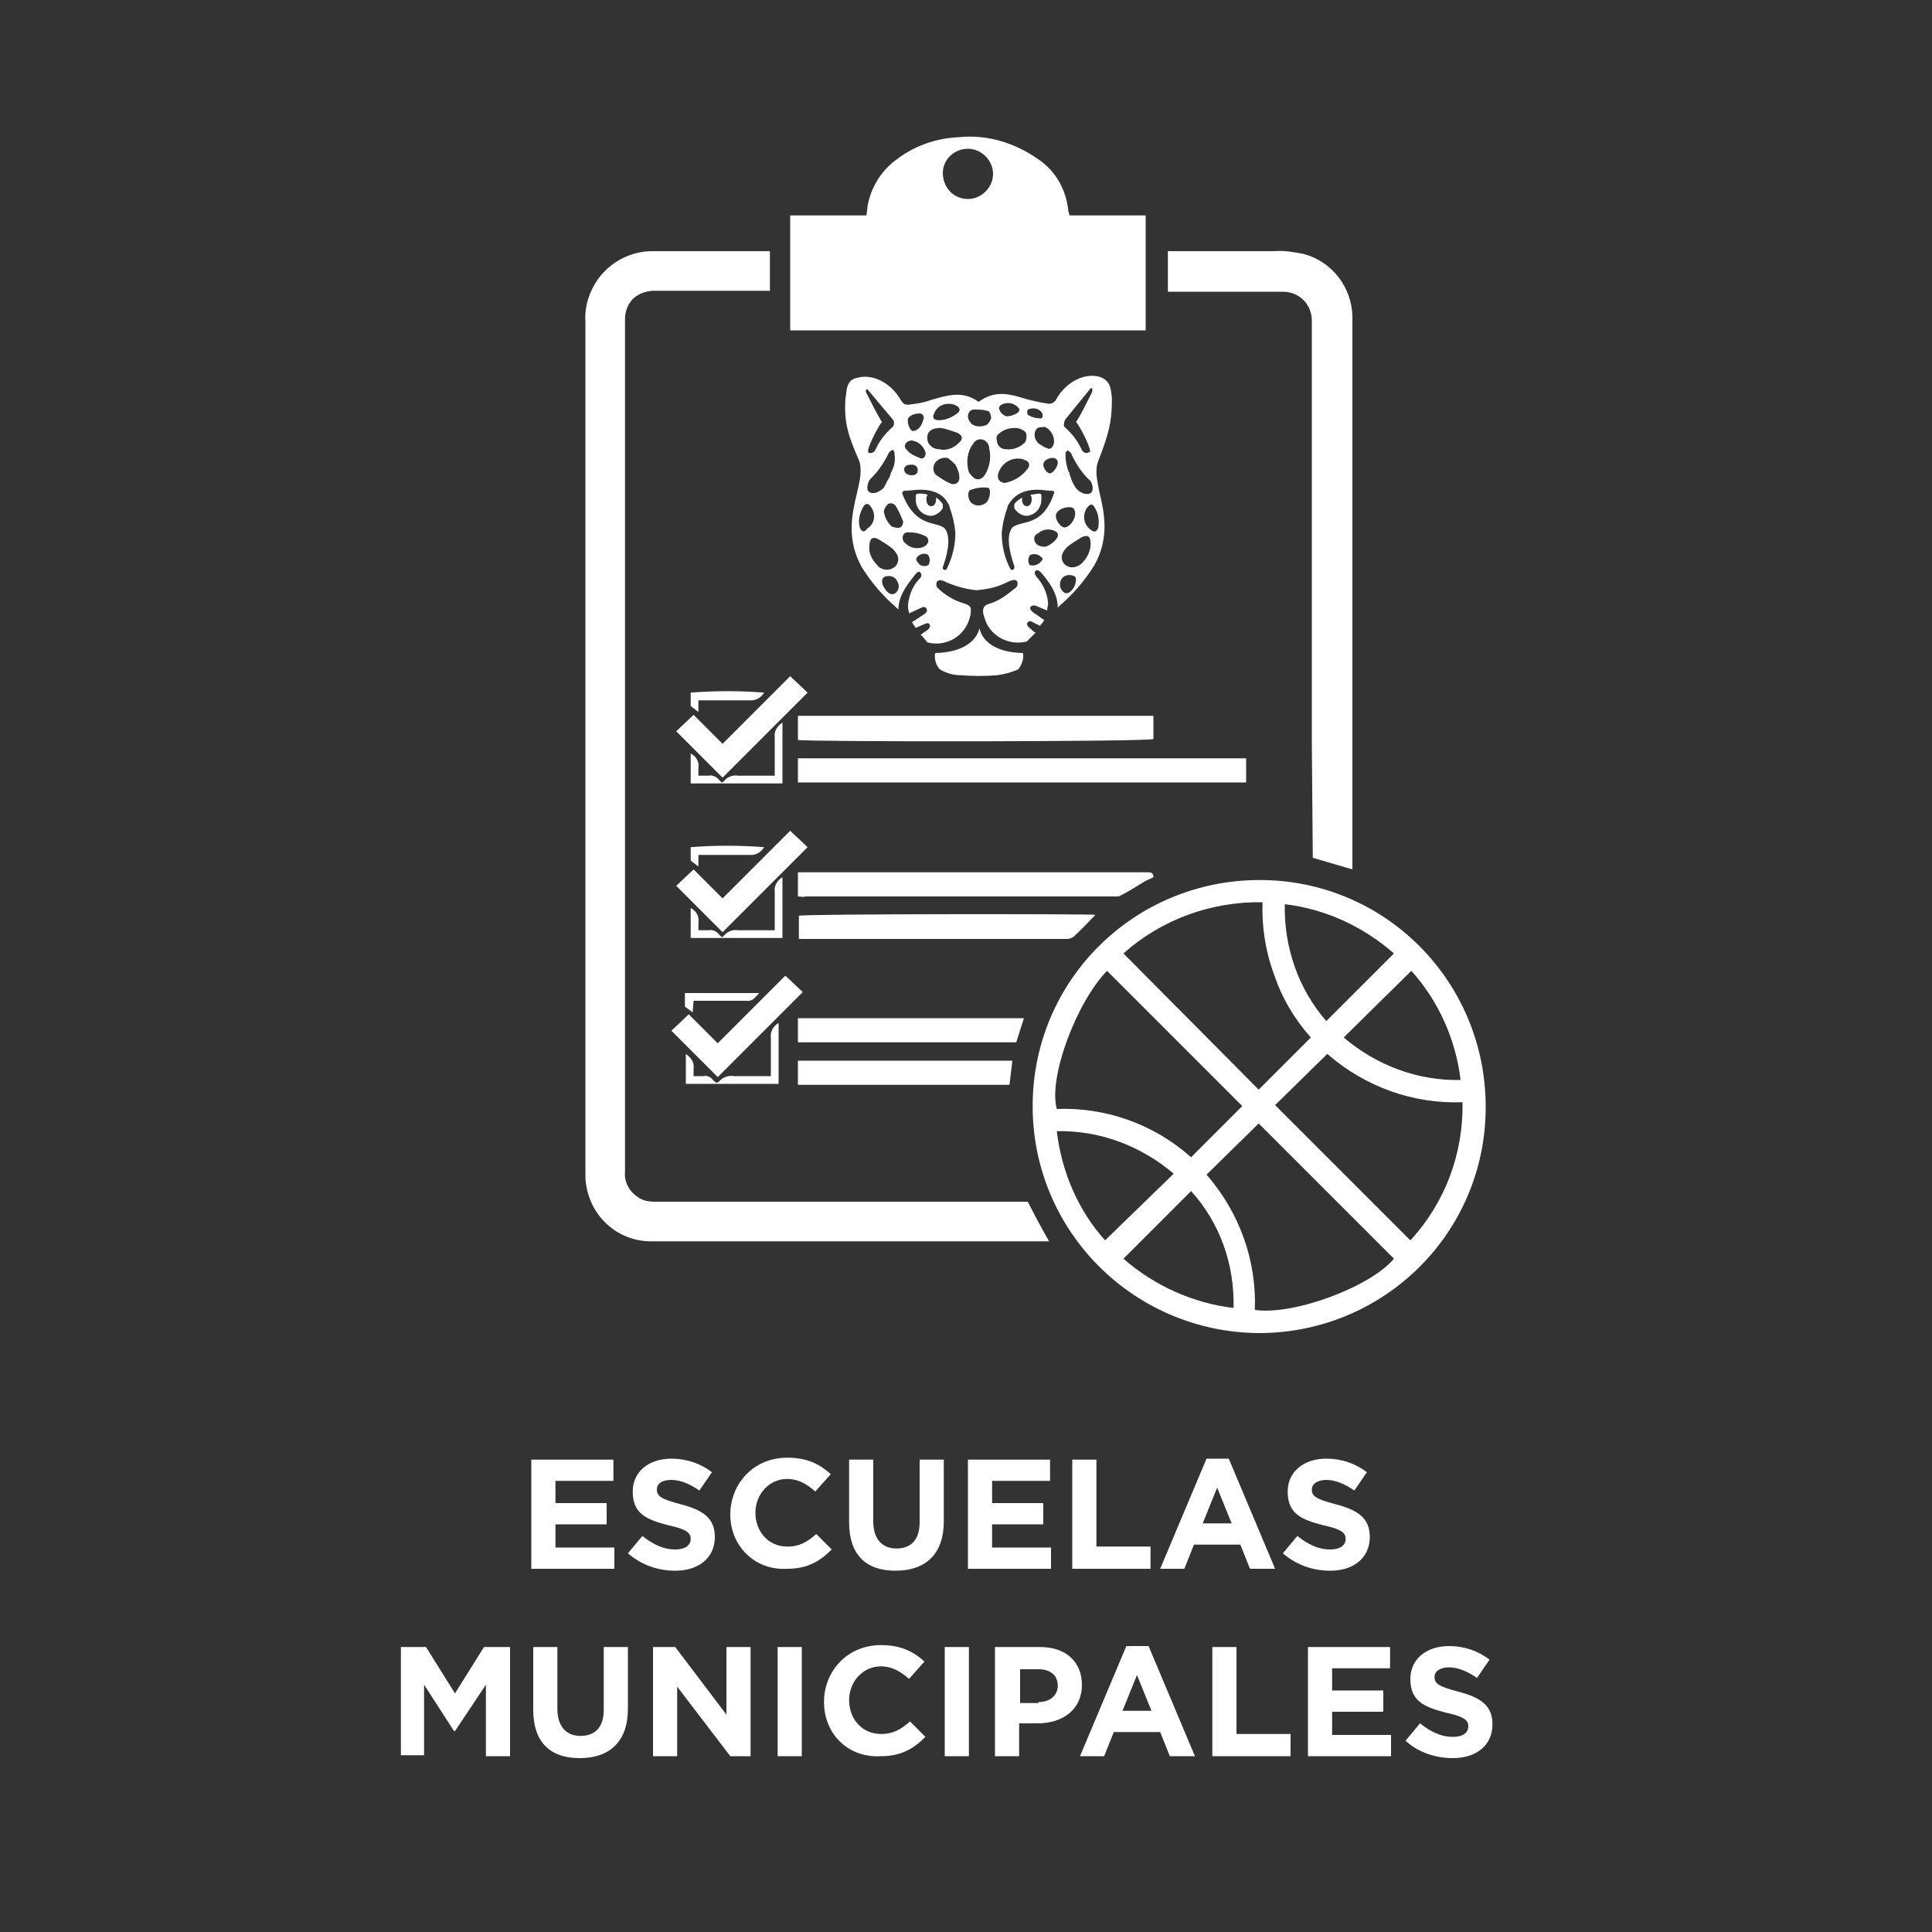
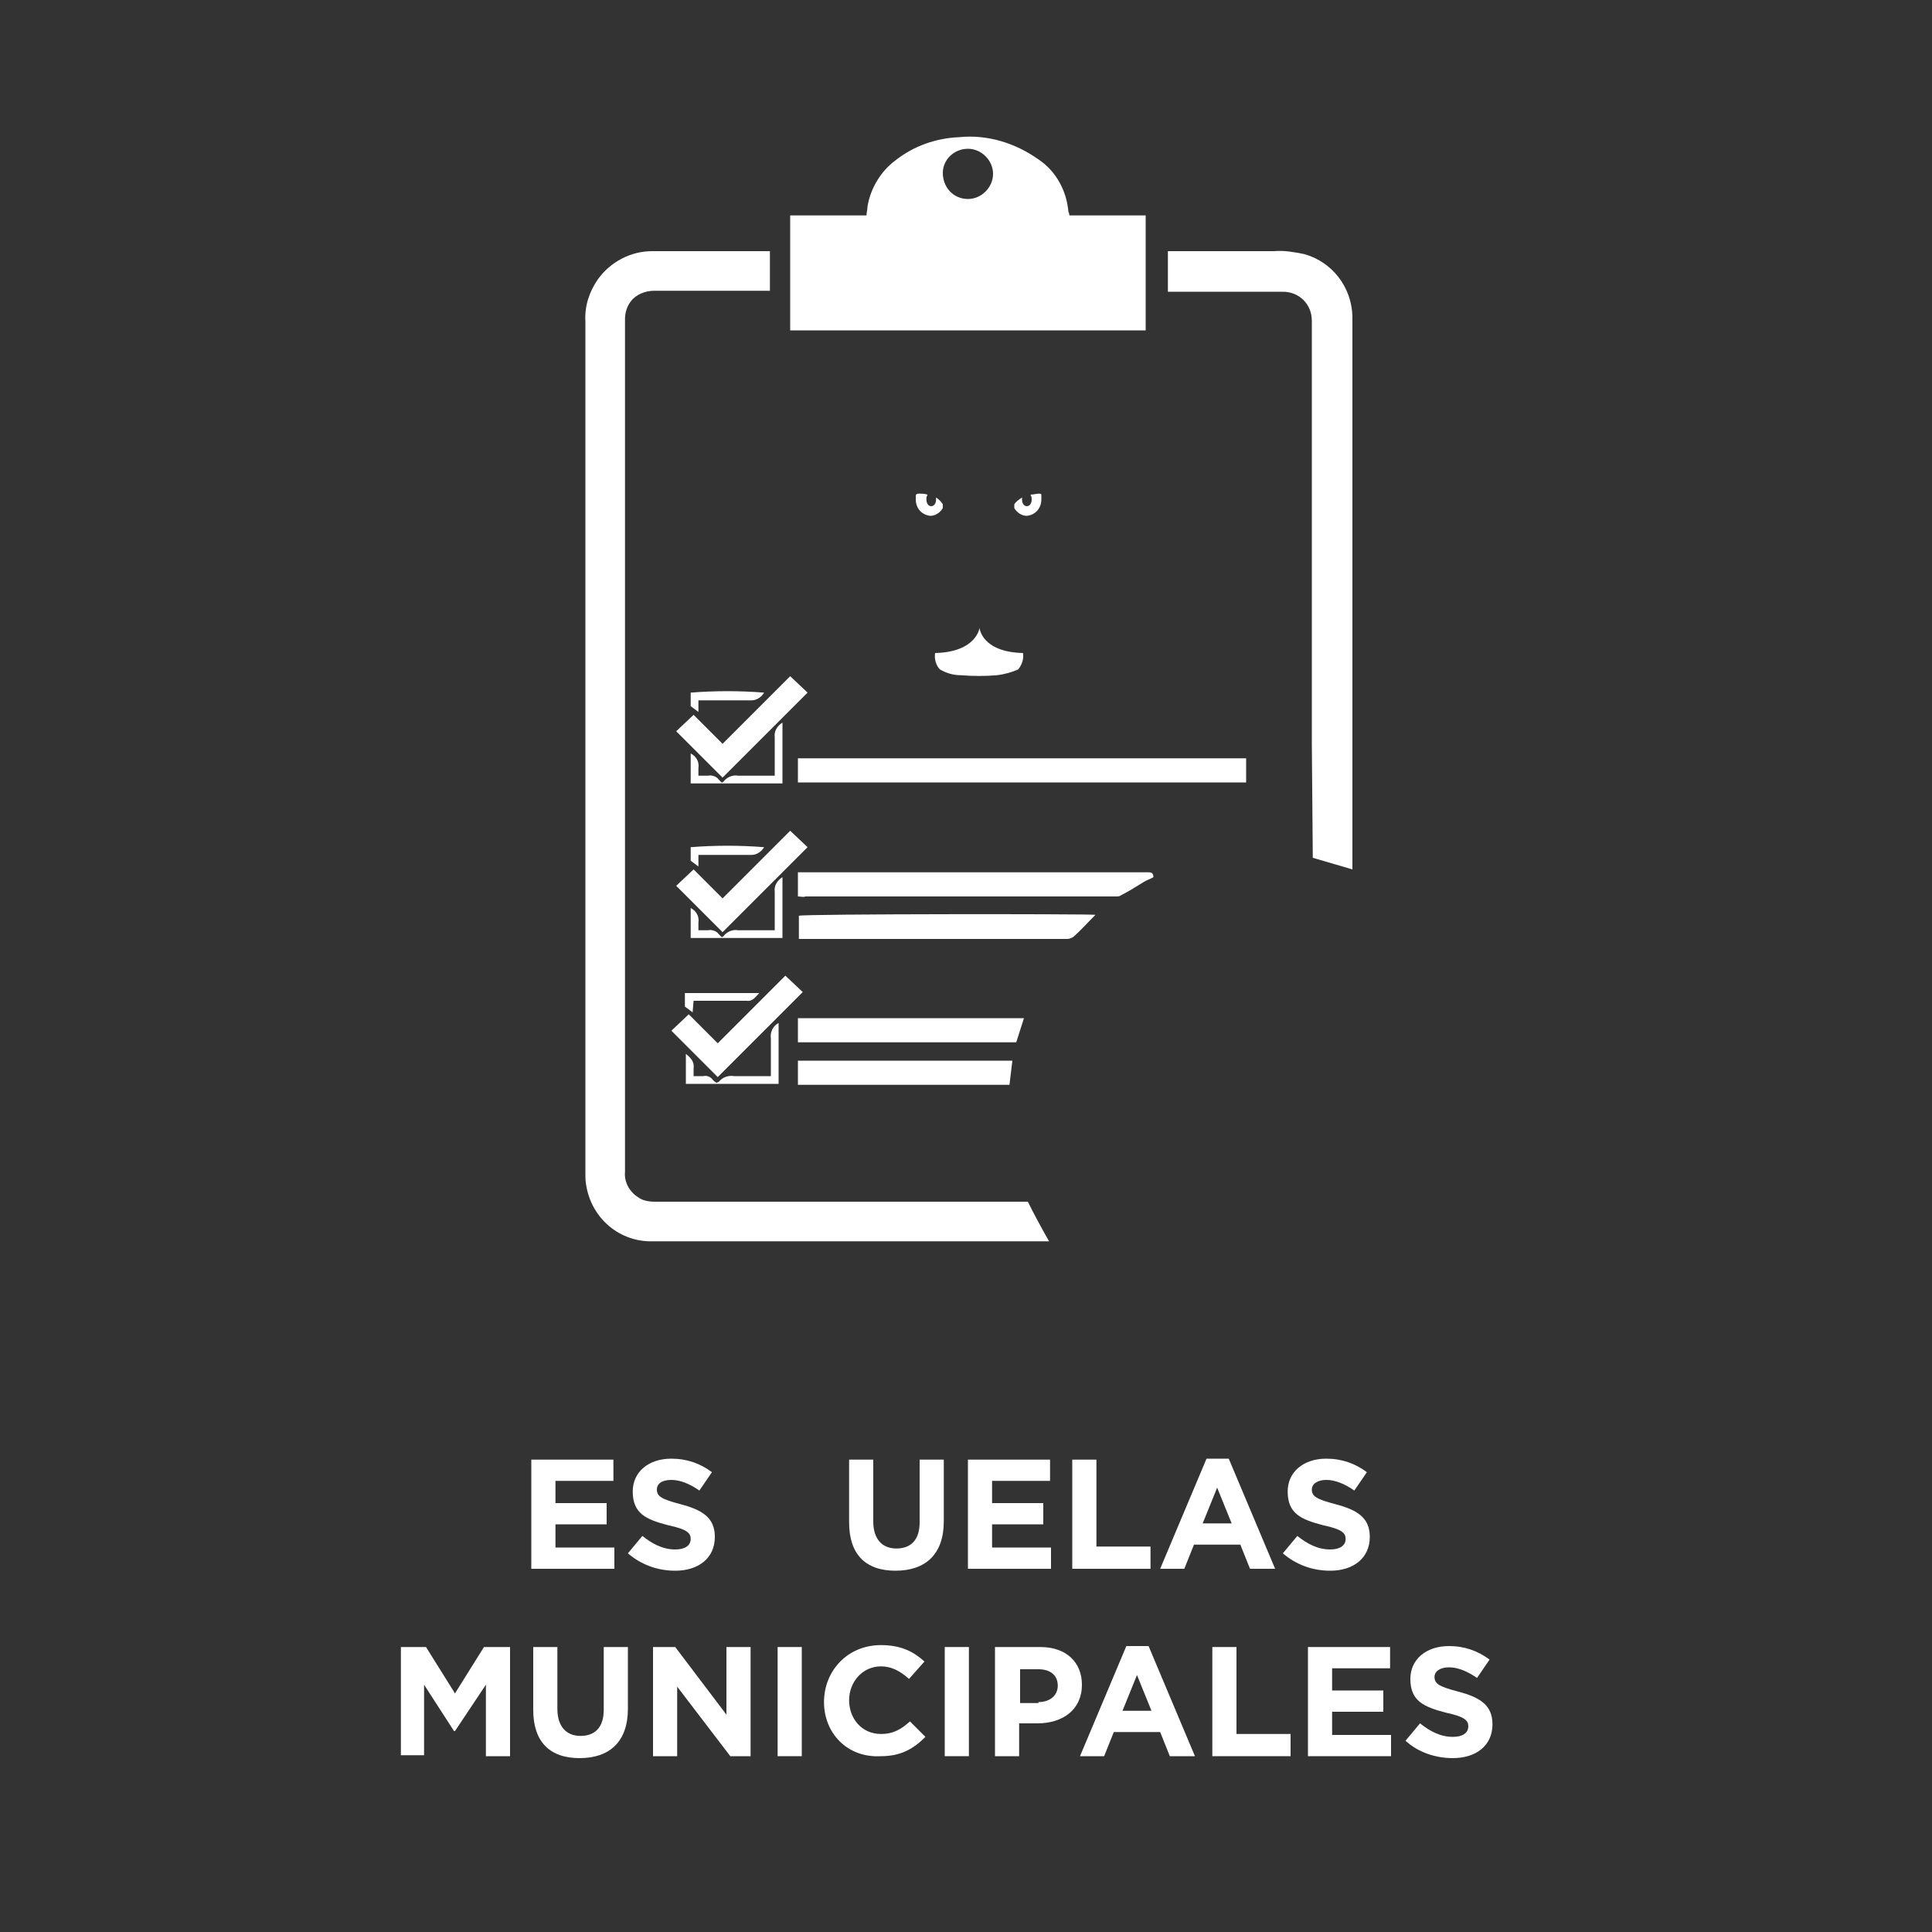
<svg xmlns="http://www.w3.org/2000/svg" version="1.1" id="Capa_1" x="0px" y="0px" viewBox="0 0 200 200" style="enable-background:new 0 0 200 200;" xml:space="preserve">
  <rect x="0" y="0" width="200" height="200" fill="#333333" stroke="none" />
  <style type="text/css">
	.st0{enable-background:new    ;}
	.st1{fill:#FFFFFF;}
</style>
  <g class="st0">
    <path class="st1" d="M55,151.1h8.5v2.2h-6v2.3h5.3v2.2h-5.3v2.4h6.1v2.2H55V151.1z" />
    <path class="st1" d="M65,160.8l1.5-1.8c1,0.8,2.1,1.4,3.4,1.4c1,0,1.6-0.4,1.6-1.1v0c0-0.6-0.4-1-2.3-1.4c-2.3-0.6-3.7-1.2-3.7-3.5   v0c0-2,1.6-3.4,4-3.4c1.6,0,3,0.5,4.2,1.4l-1.3,1.9c-1-0.7-2-1.1-2.9-1.1c-1,0-1.5,0.4-1.5,1v0c0,0.7,0.5,1,2.4,1.5   c2.3,0.6,3.6,1.4,3.6,3.4v0c0,2.2-1.7,3.5-4.1,3.5C68.1,162.6,66.4,162,65,160.8z" />
-     <path class="st1" d="M75.6,156.8L75.6,156.8c0-3.2,2.4-5.9,5.9-5.9c2.1,0,3.4,0.7,4.5,1.7l-1.6,1.8c-0.9-0.8-1.8-1.3-2.9-1.3   c-1.9,0-3.3,1.6-3.3,3.5v0c0,1.9,1.3,3.5,3.3,3.5c1.3,0,2.1-0.5,3-1.3l1.6,1.6c-1.2,1.2-2.5,2-4.6,2   C78.1,162.6,75.6,160,75.6,156.8z" />
    <path class="st1" d="M87.9,157.6v-6.5h2.5v6.4c0,1.8,0.9,2.8,2.4,2.8s2.4-0.9,2.4-2.7v-6.5h2.5v6.4c0,3.4-1.9,5.1-5,5.1   S87.9,160.9,87.9,157.6z" />
    <path class="st1" d="M100.2,151.1h8.5v2.2h-6v2.3h5.3v2.2h-5.3v2.4h6.1v2.2h-8.6V151.1z" />
    <path class="st1" d="M111,151.1h2.5v9h5.6v2.3H111V151.1z" />
    <path class="st1" d="M124.9,151h2.3l4.8,11.4h-2.6l-1-2.5h-4.8l-1,2.5h-2.5L124.9,151z M127.5,157.7L126,154l-1.5,3.7H127.5z" />
    <path class="st1" d="M132.8,160.8l1.5-1.8c1,0.8,2.1,1.4,3.4,1.4c1,0,1.6-0.4,1.6-1.1v0c0-0.6-0.4-1-2.3-1.4   c-2.3-0.6-3.7-1.2-3.7-3.5v0c0-2,1.6-3.4,4-3.4c1.6,0,3,0.5,4.2,1.4l-1.3,1.9c-1-0.7-2-1.1-2.9-1.1s-1.5,0.4-1.5,1v0   c0,0.7,0.5,1,2.4,1.5c2.3,0.6,3.6,1.4,3.6,3.4v0c0,2.2-1.7,3.5-4.1,3.5C135.9,162.6,134.2,162,132.8,160.8z" />
  </g>
  <g class="st0">
    <path class="st1" d="M41.4,170.5h2.7l3,4.8l3-4.8h2.7v11.3h-2.5v-7.4l-3.2,4.8H47l-3.1-4.8v7.3h-2.4V170.5z" />
    <path class="st1" d="M55.2,177v-6.5h2.5v6.4c0,1.8,0.9,2.8,2.4,2.8s2.4-0.9,2.4-2.7v-6.5h2.5v6.4c0,3.4-1.9,5.1-5,5.1   S55.2,180.3,55.2,177z" />
    <path class="st1" d="M67.6,170.5h2.3l5.3,7v-7h2.5v11.3h-2.1l-5.5-7.2v7.2h-2.5V170.5z" />
    <path class="st1" d="M80.5,170.5h2.5v11.3h-2.5V170.5z" />
    <path class="st1" d="M85.3,176.2L85.3,176.2c0-3.2,2.4-5.9,5.9-5.9c2.1,0,3.4,0.7,4.5,1.7l-1.6,1.8c-0.9-0.8-1.8-1.3-2.9-1.3   c-1.9,0-3.3,1.6-3.3,3.5v0c0,1.9,1.3,3.5,3.3,3.5c1.3,0,2.1-0.5,3-1.3l1.6,1.6c-1.2,1.2-2.5,2-4.6,2   C87.7,182,85.3,179.4,85.3,176.2z" />
    <path class="st1" d="M97.8,170.5h2.5v11.3h-2.5V170.5z" />
    <path class="st1" d="M103.1,170.5h4.6c2.7,0,4.3,1.6,4.3,3.9v0c0,2.6-2,4-4.6,4h-1.9v3.4h-2.5V170.5z M107.5,176.2   c1.2,0,2-0.7,2-1.7v0c0-1.1-0.8-1.7-2-1.7h-1.9v3.5H107.5z" />
    <path class="st1" d="M116.6,170.4h2.3l4.8,11.4h-2.6l-1-2.5h-4.8l-1,2.5h-2.5L116.6,170.4z M119.2,177.1l-1.5-3.7l-1.5,3.7H119.2z" />
    <path class="st1" d="M125.5,170.5h2.5v9h5.6v2.3h-8.1V170.5z" />
    <path class="st1" d="M135.4,170.5h8.5v2.2h-6v2.3h5.3v2.2h-5.3v2.4h6.1v2.2h-8.6V170.5z" />
    <path class="st1" d="M145.5,180.2l1.5-1.8c1,0.8,2.1,1.4,3.4,1.4c1,0,1.6-0.4,1.6-1.1v0c0-0.6-0.4-1-2.3-1.4   c-2.3-0.6-3.7-1.2-3.7-3.5v0c0-2,1.6-3.4,4-3.4c1.6,0,3,0.5,4.2,1.4l-1.3,1.9c-1-0.7-2-1.1-2.9-1.1s-1.5,0.4-1.5,1v0   c0,0.7,0.5,1,2.4,1.5c2.3,0.6,3.6,1.4,3.6,3.4v0c0,2.2-1.7,3.5-4.1,3.5C148.6,182,146.8,181.4,145.5,180.2z" />
  </g>
  <title>ICONOS WEB</title>
  <path class="st1" d="M106.4,124.4c0.7,1.4,1.4,2.7,2.2,4.1h-41c-3.4,0.1-6.3-2.3-6.9-5.7c-0.1-0.5-0.1-0.9-0.1-1.4  c0-7.1,0-14.3,0-21.4c0-5.5,0-10.9,0-16.4c0-6,0-11.9,0-17.9c0-5.6,0-11.1,0-16.7c0-5.2,0-10.5,0-15.7c-0.1-1.6,0.4-3.1,1.3-4.4  c1.3-1.8,3.4-2.9,5.6-2.9c4,0,7.9,0,11.9,0h0.3v4.1h-12c-0.9,0-1.9,0.4-2.4,1.1c-0.4,0.5-0.6,1.2-0.6,1.8c0,3.3,0,6.7,0,10  c0,11.1,0,22.1,0,33.2v34.4c0,3.6,0,7.1,0,10.7c-0.1,1,0.4,2,1.3,2.6c0.5,0.4,1.2,0.5,1.8,0.5c3,0,6,0,8.9,0L106.4,124.4  L106.4,124.4z" />
  <path class="st1" d="M110.7,22.3h7.9v11.9H81.8V22.3h7.9c0-0.3,0.1-0.6,0.1-0.9c0.3-1.9,1.4-3.7,2.9-4.8c1.9-1.5,4.2-2.3,6.6-2.4  c2.9-0.3,5.8,0.6,8.2,2.3c1.8,1.2,2.9,3.2,3.1,5.4C110.6,21.9,110.7,22.1,110.7,22.3z M100.2,20.6c1.4,0,2.6-1.2,2.6-2.6  s-1.2-2.6-2.6-2.6s-2.6,1.1-2.6,2.5C97.6,19.4,98.7,20.6,100.2,20.6L100.2,20.6L100.2,20.6z" />
  <path class="st1" d="M135.8,76.9c0-1.5,0-2.9,0-4.4V40.2c0-2.3,0-4.7,0-7c0-1.7-1.3-3-3-3c-3.7,0-7.5,0-11.2,0h-0.7V26  c0.1,0,0.3,0,0.4,0h10.6c1-0.1,2.1,0.1,3.1,0.3c2.9,0.8,4.9,3.4,5,6.4c0,1.2,0,2.4,0,3.6V90l-4.1-1.2" />
  <path class="st1" d="M82.6,81v-2.5H129V81H82.6z" />
-   <path class="st1" d="M82.6,76.6v-2.5h36.8v2.4C119,76.8,83.3,76.8,82.6,76.6z" />
  <path class="st1" d="M82.6,92.8v-2.5h3.9c1,0,2.1,0,3.1,0h29.3c0.3,0,0.5,0.1,0.5,0.5c-0.3,0.2-0.7,0.3-1,0.5  c-0.8,0.5-1.6,1-2.4,1.4c-0.1,0.1-0.3,0.1-0.5,0.1c-0.3,0-0.6,0-0.9,0H83.4C83.1,92.9,82.9,92.8,82.6,92.8z" />
  <path class="st1" d="M113.4,94.7c-0.8,0.8-1.5,1.6-2.3,2.3c-0.2,0.1-0.4,0.2-0.6,0.2c-0.8,0-1.5,0-2.3,0H82.7v-2.4  C83,94.6,112.6,94.6,113.4,94.7z" />
  <path class="st1" d="M82.6,107.9v-2.5H106l-0.8,2.5H82.6z" />
  <path class="st1" d="M104.8,109.8l-0.3,2.5H82.6v-2.5H104.8z" />
  <path class="st1" d="M70,91.7l1.8-1.7l3,3l7-7l1.8,1.7l-8.8,8.8L70,91.7z" />
  <path class="st1" d="M71,109.1c0.5,0.4,0.9,0.8,0.8,1.5c0,0.3,0,0.6,0,0.8c0.4,0,0.7,0,1,0c0.4-0.1,0.8,0.1,1,0.4  c0.1,0.1,0.2,0.2,0.4,0.3c0.1-0.1,0.2-0.1,0.2-0.1c0.4-0.5,1-0.7,1.6-0.6c1,0,2.1,0,3.2,0h0.6c0-0.2,0-0.4,0-0.6c0-1.1,0-2.2,0-3.3  c-0.1-0.6,0.2-1.3,0.8-1.6v6.3H71V109.1z" />
  <path class="st1" d="M71.5,94c0.6,0.3,0.9,0.9,0.8,1.5c0,0.3,0,0.5,0,0.8c0.3,0,0.7,0,1,0c0.4-0.1,0.9,0.1,1.1,0.4  c0.1,0.1,0.2,0.2,0.3,0.3c0.1,0,0.1,0,0.2-0.1c0.4-0.5,1-0.7,1.5-0.6c1.2,0,2.5,0,3.8,0c0-0.2,0-0.4,0-0.6c0-1.1,0-2.3,0-3.4  c-0.1-0.6,0.3-1.2,0.8-1.5v6.3h-9.5C71.5,97.1,71.5,94,71.5,94z" />
  <path class="st1" d="M72.3,88.5v1.2l-0.8-0.6v-1.4c2.5-0.2,5.1-0.2,7.6,0c-0.3,0.5-0.8,0.8-1.3,0.8c-1.5,0-3.1,0-4.6,0H72.3z" />
  <path class="st1" d="M71.8,103.6l-0.1,1.2l-0.8-0.6v-1.4h7.7c-0.4,0.4-0.7,0.9-1.3,0.8c-1.6,0-3.2,0-4.8,0H71.8z" />
-   <path class="st1" d="M80.4,60L80.4,60z" />
  <path class="st1" d="M78.7,61.2L78.7,61.2z" />
  <path class="st1" d="M69.5,106.7l1.8-1.7l3,3l7-7l1.8,1.7l-8.8,8.8L69.5,106.7z" />
-   <path class="st1" d="M106.9,114.5c0-13,10.5-23.4,23.5-23.4s23.4,10.5,23.4,23.5S143.3,138,130.3,138l0,0  C117.4,137.9,106.9,127.5,106.9,114.5L106.9,114.5z M151.4,114.1c-5.1,0.2-10.1-1.6-14-5l-5.4,5.3l14,14  C149.6,124.5,151.5,119.4,151.4,114.1z M116.3,98.7l14,14.1l5.4-5.4c-1.7-1.9-3-4.1-3.8-6.5c-0.9-2.4-1.3-5-1.2-7.5  C125.4,93.3,120.2,95.2,116.3,98.7z M124.9,121.6c3.4,3.9,5.2,8.9,5,14c4,0.6,12-2.4,14.4-5.3c-4.7-4.7-9.3-9.3-14-14L124.9,121.6z   M128.6,114.5l-14-14c-3.2,3.3-6.1,11.1-5.2,14.3c5.1-0.2,10.1,1.6,13.9,5L128.6,114.5z M116.3,130.3c3.2,2.8,7.2,4.6,11.4,5.1  c0.1-4.5-1.4-8.8-4.4-12.1L116.3,130.3z M114.4,128.4l7.1-6.9c-3.4-2.9-7.7-4.5-12.1-4.4C109.9,121.3,111.6,125.3,114.4,128.4  L114.4,128.4z M139.1,107.4c3.4,2.9,7.7,4.5,12.1,4.4c-0.5-4.2-2.3-8.2-5.1-11.3L139.1,107.4z M144.3,98.7  c-3.2-2.8-7.1-4.6-11.3-5.1c-0.1,4.4,1.4,8.8,4.3,12.1L144.3,98.7z" />
  <path class="st1" d="M70,75.7l1.8-1.7l3,3l7-7l1.8,1.7l-8.8,8.8L70,75.7z" />
  <path class="st1" d="M71.5,78c0.6,0.3,0.9,0.9,0.8,1.5c0,0.3,0,0.5,0,0.8c0.3,0,0.7,0,1,0c0.4-0.1,0.9,0.1,1.1,0.4  c0.1,0.1,0.2,0.2,0.3,0.3c0.1,0,0.1,0,0.2-0.1c0.4-0.5,1-0.7,1.5-0.6c1.2,0,2.5,0,3.8,0c0-0.2,0-0.4,0-0.6c0-1.1,0-2.3,0-3.4  c-0.1-0.6,0.3-1.2,0.8-1.5v6.3h-9.5C71.5,81.1,71.5,78,71.5,78z" />
  <path class="st1" d="M72.3,72.5v1.2l-0.8-0.6v-1.4c2.5-0.2,5.1-0.2,7.6,0c-0.3,0.5-0.8,0.8-1.3,0.8c-1.5,0-3.1,0-4.6,0H72.3z" />
  <path class="st1" d="M107.6,51.1c-0.3,0-0.6,0.1-0.9,0.1v0.1c0.1,0.1,0.1,0.3,0.1,0.4c0,0.4-0.2,0.7-0.5,0.7s-0.5-0.3-0.5-0.7  c0-0.1,0-0.1,0-0.2c-0.3,0.2-0.6,0.4-0.8,0.7c0,0.1,0,0.2,0,0.4c0.3,0.5,0.8,0.8,1.3,0.8c0.9-0.1,1.5-0.8,1.5-1.7c0-0.1,0-0.3,0-0.4  C107.8,51.2,107.8,51.1,107.6,51.1z" />
  <path class="st1" d="M101.4,65c0,0-0.3,2.5-4.6,2.6c-0.1,0.6,0.1,1.3,0.5,1.7c0.7,0.4,1.4,0.6,2.2,0.6l0,0c1.2,0.1,2.5,0.1,3.7,0  l0,0c0.8-0.1,1.5-0.3,2.2-0.6c0.4-0.5,0.6-1.1,0.5-1.7C101.6,67.5,101.4,65,101.4,65z" />
  <path class="st1" d="M96.9,51.5c0,0.1,0,0.1,0,0.2c0,0.4-0.2,0.7-0.5,0.7s-0.5-0.3-0.5-0.7c0-0.2,0-0.3,0.1-0.4c0,0,0,0,0-0.1  c-0.3-0.1-0.6-0.1-0.9-0.1c-0.2,0-0.3,0.1-0.3,0.2c0,0.1,0,0.3,0,0.4c0,0.9,0.6,1.6,1.5,1.7c0.5,0,1-0.3,1.3-0.8c0-0.1,0-0.2,0-0.4  C97.4,51.9,97.2,51.7,96.9,51.5z" />
-   <path class="st1" d="M113.7,47.7c1-2.6,1.4-3.9,1.4-6.2v-0.3c0-0.2-0.1-0.7-0.1-0.8c-0.1-0.7-0.5-1.2-1.2-1.4  c-1.4-0.4-3.4,0.4-4.5,2.4c-0.1,0.2-0.4,0.4-0.7,0.4l0,0c-0.8-0.1-1.6-0.3-2.4-0.5c-1.6-0.5-3-0.9-4.6,0.1l-0.3,0.2l0,0l-0.3-0.2  c-1.5-0.9-2.9-0.5-4.6,0c-0.8,0.3-1.6,0.4-2.4,0.5l0,0c-0.3,0-0.5-0.1-0.7-0.4c-1.1-2-3.1-2.8-4.5-2.4c-0.6,0.1-1.1,0.4-1.2,1.6  l-0.1,0.8c-0.1,2.3,0.3,3.6,1.4,6.1c0.4,1,0.1,2.2-0.2,3.5c-0.5,2.1-1.1,4.7,0.5,7.6c1,1.6,2.2,3,3.6,4.2l0.2,0.2  c0-1.6,1.2-2.9,1.8-3.7c0.2-0.2,0.4-0.3,0.5-0.1c0.2,0.3,0,0.5-0.1,0.6c-0.7,0.7-1.1,1.7-1.2,2.7c0,0.3,0,0.5,0.1,0.8l0,0  c0,0,0,0,0,0.1l1.3-0.6c0,0,0.3-0.2,0.5,0.1s-0.1,0.5-0.4,0.7c-0.2,0.1-0.7,0.5-1.1,0.7c0.1,0.1,0.1,0.2,0.2,0.3l0.2,0.3l0.9-0.4  c0,0,0.4-0.2,0.5,0c0.2,0.2,0,0.5-0.3,0.7c-0.2,0.1-0.4,0.3-0.6,0.4l0.3,0.3l0,0l0.4,0.5c1.9,0.5,3.9-0.6,4.4-2.6  c0.1-0.3,0.1-0.6,0.1-0.9c-0.1-0.3-0.3-0.4-0.6-0.5c-1.1-0.3-2.1-0.9-2.9-1.7c-0.1-0.2-0.1-0.4,0-0.6c0.1-0.1,0.3-0.2,0.5-0.1  c0.2,0,0.3,0.1,0.5,0.2c1,0.4,2,0.7,3.1,0.8l0,0c1.1-0.1,2.1-0.3,3.1-0.8c0.2-0.1,0.4-0.2,0.5-0.2c0.2-0.1,0.5-0.1,0.6,0.1  c0.1,0.2,0,0.5-0.1,0.6c-0.4,0.3-1.6,1.4-2.8,1.7l0,0c-0.3,0.1-0.5,0.2-0.6,0.5s0,0.6,0.1,0.9c0.5,1.9,2.5,3,4.4,2.5l0.5-0.5  c0.1-0.1,0.3-0.3,0.4-0.4c-0.2-0.1-0.3-0.2-0.5-0.4c-0.3-0.2-0.5-0.5-0.3-0.7s0.5,0,0.5,0l0.8,0.4v-0.1l0.2-0.2  c0.1-0.1,0.1-0.2,0.2-0.3c-0.3-0.2-0.8-0.6-1-0.7c-0.3-0.2-0.6-0.5-0.4-0.7s0.5-0.1,0.5-0.1l1.2,0.5c0-0.3,0.1-0.5,0.1-0.8  c-0.1-1-0.5-1.9-1.2-2.7c-0.1-0.1-0.3-0.4-0.1-0.6c0.1-0.1,0.3-0.1,0.5,0.1c0.7,0.8,1.8,2.1,1.8,3.7l0.2-0.2  c1.4-1.2,2.6-2.6,3.6-4.2c1.6-2.9,1-5.5,0.5-7.6C113.6,49.8,113.3,48.7,113.7,47.7z M110.3,43.4l2.6-3.2c0.1-0.1,0.3,0.1,0.1,0.5  c-0.5,1-1,2-1.6,3c0.4,0.4,1.7,3,1.4,3.1c-0.1,0-0.2,0.1-0.3,0.1c-0.2,0-0.4-0.1-0.5-0.3c-0.4-0.9-1-1.7-1.8-2.4l0,0  C110.1,44.1,110.1,43.7,110.3,43.4L110.3,43.4L110.3,43.4z M110.3,47.1c0-0.7,0.5-0.5,0.7,0.1c0.5,1,1.1,1.9,1.9,2.6  c0.2,0.3,0.4,1.1-0.1,1.3c-0.3,0.1-0.7,0-1-0.2c-0.7-0.4-1-1.6-1.1-1.9l0,0v-0.1l-0.1-0.1l0,0C110.4,48.2,110.3,47.7,110.3,47.1  L110.3,47.1z M109.5,47.9c0,0.4-0.5,1.1-0.8,1.1s-0.7-0.5-0.7-0.9s0.5-0.7,1-0.7C109.3,47.4,109.5,47.6,109.5,47.9z M108.2,44.2  c0.6,0.3,1,1,0.9,1.7c-0.1,0.4-0.4,0.7-0.7,0.5c-0.3-0.1-0.6-0.3-0.9-0.5c-0.2-0.2-0.4-0.5-0.4-0.9c0-0.3,0.1-0.5,0.3-0.7  C107.7,44.2,108,44.2,108.2,44.2L108.2,44.2z M106.7,42.3c0.5-0.1,1,0.1,1.2,0.5c0.1,0.3,0,0.6-0.3,0.5c-0.4,0-0.7-0.1-1.1-0.3  c-0.2-0.1-0.2-0.4-0.1-0.6C106.5,42.4,106.6,42.3,106.7,42.3L106.7,42.3z M103.9,41.8c0.6-0.2,1.2,0,1.6,0.5  c0.2,0.5-0.9,0.8-1.3,0.8c-0.3-0.1-0.6-0.3-0.7-0.6C103.3,42.2,103.5,41.9,103.9,41.8L103.9,41.8z M96.7,42.8  c0.3-0.8,1.2-1.2,2.1-0.9c0.1,0,0.1,0.1,0.2,0.1c0.4,0.2,0.4,0.5,0.2,0.7c-0.6,0.5-1.3,0.8-2,0.8C96.6,43.5,96.5,43.2,96.7,42.8  L96.7,42.8z M94,43.3c0.3-0.4,0.8-0.5,1.3-0.5c0.5,0.2,0.3,0.6,0.2,0.9c-0.2,0.6-0.7,1-1.1,0.9C94.1,44.3,93.9,43.8,94,43.3L94,43.3  z M94.4,45.6c0.7,0.1,1.2,0.6,1.4,1.2c0.1,0.5-0.3,0.8-0.6,0.6c-0.5-0.2-1-0.4-1.3-0.8C93.4,46.2,93.8,45.6,94.4,45.6L94.4,45.6z   M94.4,48.1c0.3,0,0.6,0.2,0.6,0.5v0.1c0,0.3-0.2,0.5-0.6,0.5s-0.8-0.2-0.8-0.6C93.6,48.3,93.8,48.1,94.4,48.1L94.4,48.1z   M92.3,48.8L92.3,48.8L92.2,49l0,0c0,0.1-0.1,0.4-0.3,0.7c-0.1,0.2-0.2,0.4-0.3,0.6c-0.1,0.2-0.3,0.4-0.5,0.5  c-0.3,0.2-0.6,0.3-1,0.2c-0.5-0.2-0.3-0.9-0.1-1.3c0.8-0.8,1.4-1.6,1.9-2.6c0.2-0.5,0.7-0.8,0.7-0.1C92.7,47.7,92.6,48.2,92.3,48.8  L92.3,48.8z M89.8,40.3l2.6,3.1c0.2,0.2,0.2,0.6,0,0.8l0,0c-0.8,0.7-1.4,1.5-1.8,2.4c-0.1,0.2-0.3,0.3-0.5,0.3c-0.1,0-0.2,0-0.2-0.1  c-0.3-0.1,1-2.7,1.4-3.1c-0.6-1-1.1-2-1.6-3C89.5,40.4,89.8,40.2,89.8,40.3z M89,54.6c-0.2-0.8,0-1.5,0.4-2.2c0.2-0.3,0.5-0.3,0.7,0  c0.6,0.7,0.5,1.8-0.3,2.3l-0.1,0.1C89.5,55.1,89.2,55.1,89,54.6z M90,56.5c0-0.7,0.3-1,0.9-0.7c0.5,0.3,1,0.6,1.5,1  c0.7,0.7,0.7,1.2,0.4,1.7c-0.5,0.6-1.3,0.6-1.8,0.2l-0.1-0.1C90.3,58,89.9,57.3,90,56.5z M92.5,61.5c-0.4,0.1-0.8-0.3-1.1-0.9  c-0.1-0.3-0.2-0.7,0.2-0.9c0.5-0.2,1.1,0,1.3,0.5C93.2,60.7,93,61.3,92.5,61.5L92.5,61.5z M93.2,54.6c-0.3,0.1-0.6,0-0.9-0.1  c-0.4-0.4-0.7-0.9-0.8-1.5c0-0.3,0.2-0.6,0.4-0.8c0.3-0.2,0.7-0.1,0.9,0.3l0,0c0.3,0.5,0.5,1,0.7,1.5C93.5,54.2,93.4,54.5,93.2,54.6  L93.2,54.6z M94,55.1c0.6,0,1.2,0.1,1.8,0.4c0.4,0.2,0.4,0.7,0,1c-0.6,0.4-1.5,0.3-2-0.2C93.2,55.9,93.4,55.1,94,55.1L94,55.1z   M96.1,58.5c-0.4,0.2-0.9,0.1-1.1-0.3c-0.2-0.2-0.2-0.4,0-0.6c0.3-0.3,0.9-0.4,1.1-0.1C96.3,57.8,96.3,58.2,96.1,58.5L96.1,58.5z   M98,58.9c-0.1,0.2-0.5,0.1-0.4-0.2c0.3-0.8,1-3,0.2-4c-0.9-0.8-3,0-4.4-3.6c0-0.1,0-0.2,0.2-0.3h0.1c0.4,0,1.1-0.1,1.3-0.1  c2.4-0.1,3,1.1,3.3,1.7v0.1l0,0l0,0c0.3,0.8,0.5,1.7,0.6,2.6v0.1C98.9,56.4,98.6,57.7,98,58.9L98,58.9z M98.5,50.1  c-0.5-0.2-1-0.5-1.4-0.8c-0.4-0.2-0.6-0.7-0.4-1.2s0.8-0.8,1.4-0.7c0.3,0.2,0.6,0.5,0.8,0.7c0.2,0.4,0.4,0.8,0.4,1.2  C99.4,49.9,99,50.2,98.5,50.1L98.5,50.1z M99.2,45.9c-0.5,0.5-1.3,0.8-2,0.6c-0.7,0-1.3-0.6-1.2-1.3v-0.1c0.1-0.5,0.5-0.8,1.4-0.8  c0.6,0.1,1.1,0.3,1.7,0.5C99.7,45.1,99.7,45.5,99.2,45.9z M100.7,46c0.2-0.4,0.6-0.6,1-0.5s0.7,0.5,0.7,0.9c0.2,0.8,0.1,1.7-0.3,2.5  c-0.2,0.4-0.5,0.8-1,0.7c-0.3,0-0.8-0.7-0.8-0.7C100,47.9,100.1,46.8,100.7,46L100.7,46z M102.2,51.9c-0.4,0.5-1.2,0.6-1.7,0.1  c-0.3-0.3-0.4-1.2,0-1.3c0.6-0.2,1.2-0.3,1.8-0.2C102.6,50.6,102.5,51.5,102.2,51.9L102.2,51.9z M102.6,43.3  c-0.1,0.3-0.3,0.6-0.5,0.7c-0.5,0.2-1.1,0.2-1.5-0.1c-0.2-0.2-0.4-0.5-0.4-0.8s0.2-0.7,0.6-0.7h0.1c0.5,0,1,0,1.5,0.2  C102.5,42.8,102.6,43,102.6,43.3L102.6,43.3z M103.3,45c0.5-0.5,1.1-0.7,1.8-0.7c0.4,0,0.9,0.2,1.1,0.5c0.1,0.3,0.1,0.7-0.1,1  c-0.5,0.5-1.2,0.8-2,0.7c-0.5,0-0.9-0.4-0.9-0.9C103.1,45.3,103.2,45.1,103.3,45L103.3,45z M103.3,49.2c0.2-1.1,1.3-1.9,2.4-1.7  c0.1,0,0.2,0,0.3,0.1c0.5,0.1,0.7,0.5,0.4,0.9c-0.6,0.8-1.4,1.3-2.4,1.5C103.4,49.9,103.3,49.6,103.3,49.2L103.3,49.2z M104.8,54.6  c-0.8,1-0.1,3.1,0.2,4c0.1,0.4-0.3,0.5-0.4,0.3c-0.6-1.1-0.9-2.4-0.9-3.7v-0.1c0.1-0.9,0.3-1.8,0.6-2.6l0,0l0,0v-0.1  c0.3-0.5,1-1.8,3.3-1.7c0.2,0,0.8,0.1,1.3,0.1c0.2,0,0.3,0.2,0.2,0.3C107.9,54.6,105.8,53.8,104.8,54.6L104.8,54.6z M107.7,58.2  c-0.3,0.3-0.7,0.4-1.1,0.3c-0.2-0.3-0.2-0.7,0-1c0.2-0.2,0.8-0.2,1.1,0.1C108,57.8,108,57.9,107.7,58.2L107.7,58.2z M108.2,56.6  c-0.4,0-0.8-0.1-1-0.4c-0.2-0.3-0.2-0.7,0.1-0.9c0,0,0.1-0.1,0.2-0.1c0.5-0.5,1.4-0.5,1.9-0.1C109.9,55.6,108.7,56.5,108.2,56.6  L108.2,56.6z M109.3,53.4c0-0.5,0.7-0.9,1.4-0.9c0.4,0,0.6,0.2,0.6,0.7c0,0.6-0.6,1.4-1.1,1.4C109.8,54.6,109.3,53.9,109.3,53.4z   M111.3,60.5c-0.2,0.6-0.7,1-1,0.9c-0.5-0.2-0.7-0.8-0.5-1.3s0.8-0.7,1.3-0.5l0,0C111.5,59.7,111.4,60.1,111.3,60.5L111.3,60.5z   M112,58.3c-0.5,0.5-1.3,0.6-1.8,0.1l-0.1-0.1c-0.3-0.5-0.3-1,0.4-1.7c0.5-0.4,1-0.7,1.5-1c0.7-0.3,0.9,0,0.9,0.7  C112.9,57.1,112.5,57.8,112,58.3L112,58.3z M113.7,54.6c-0.2,0.5-0.4,0.5-0.7,0.3c-0.8-0.5-1-1.5-0.5-2.3l0.1-0.1  c0.2-0.3,0.5-0.4,0.7,0C113.7,53.1,113.8,53.8,113.7,54.6L113.7,54.6z" />
</svg>